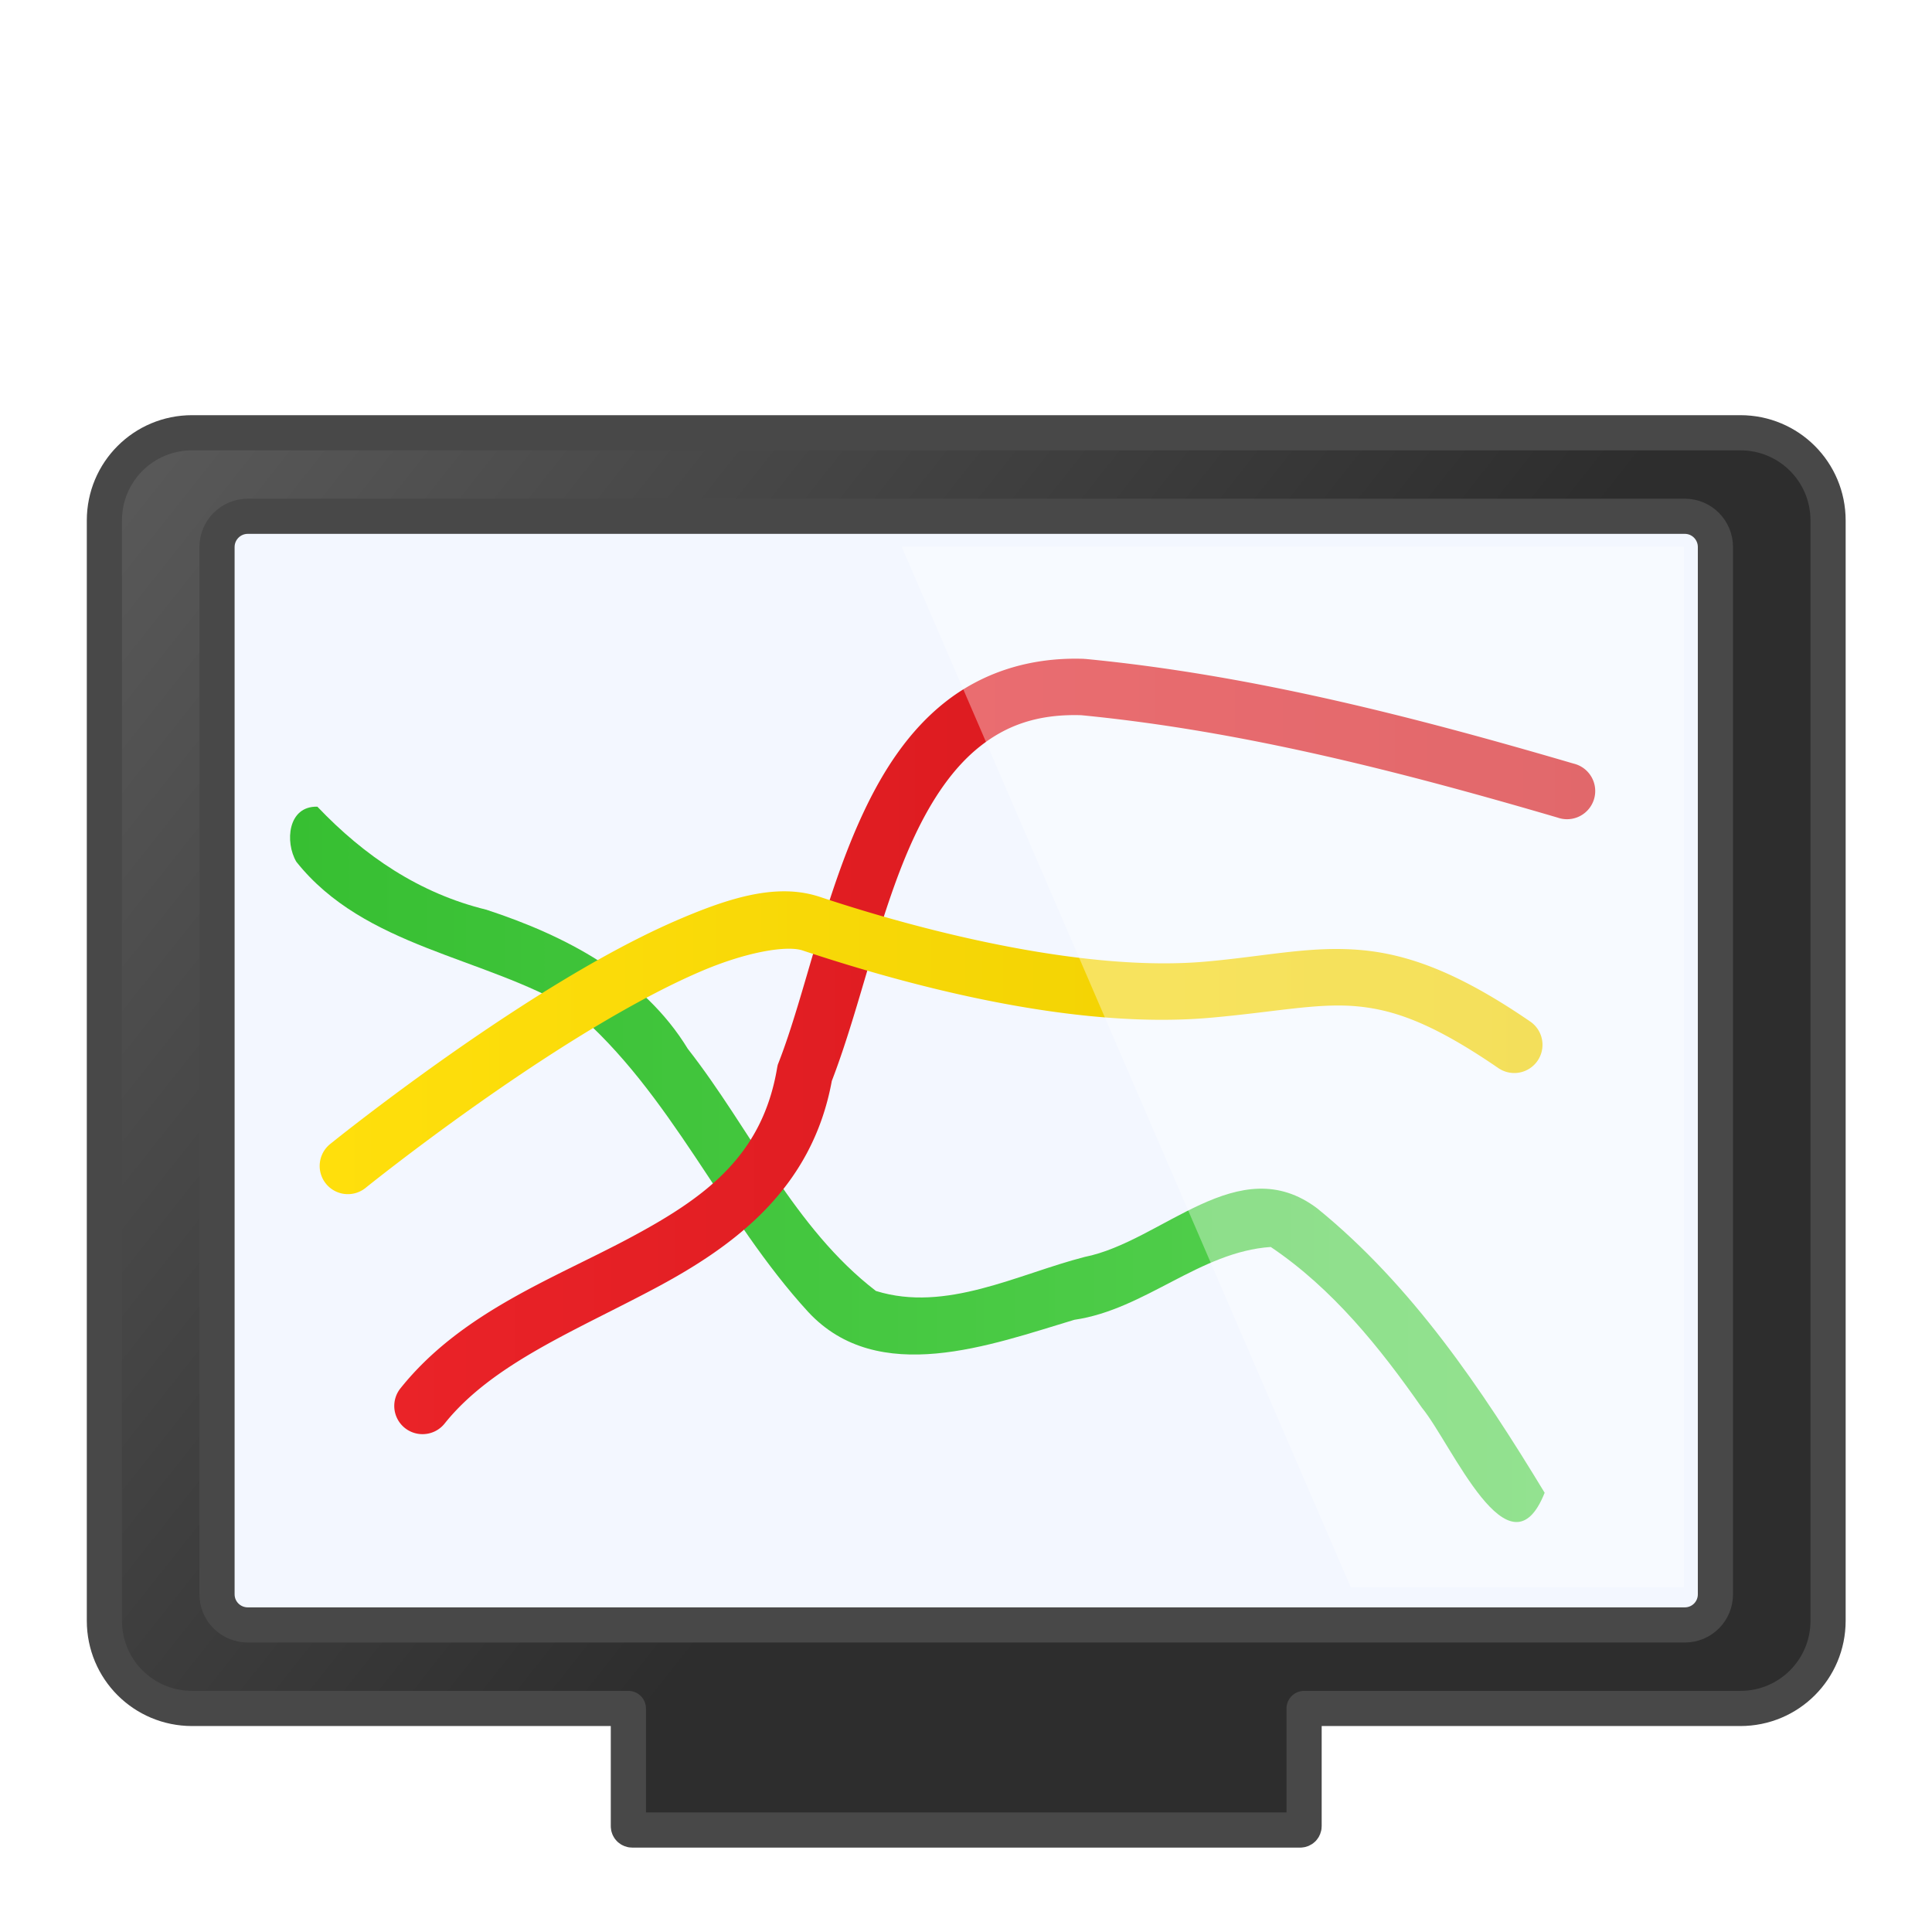
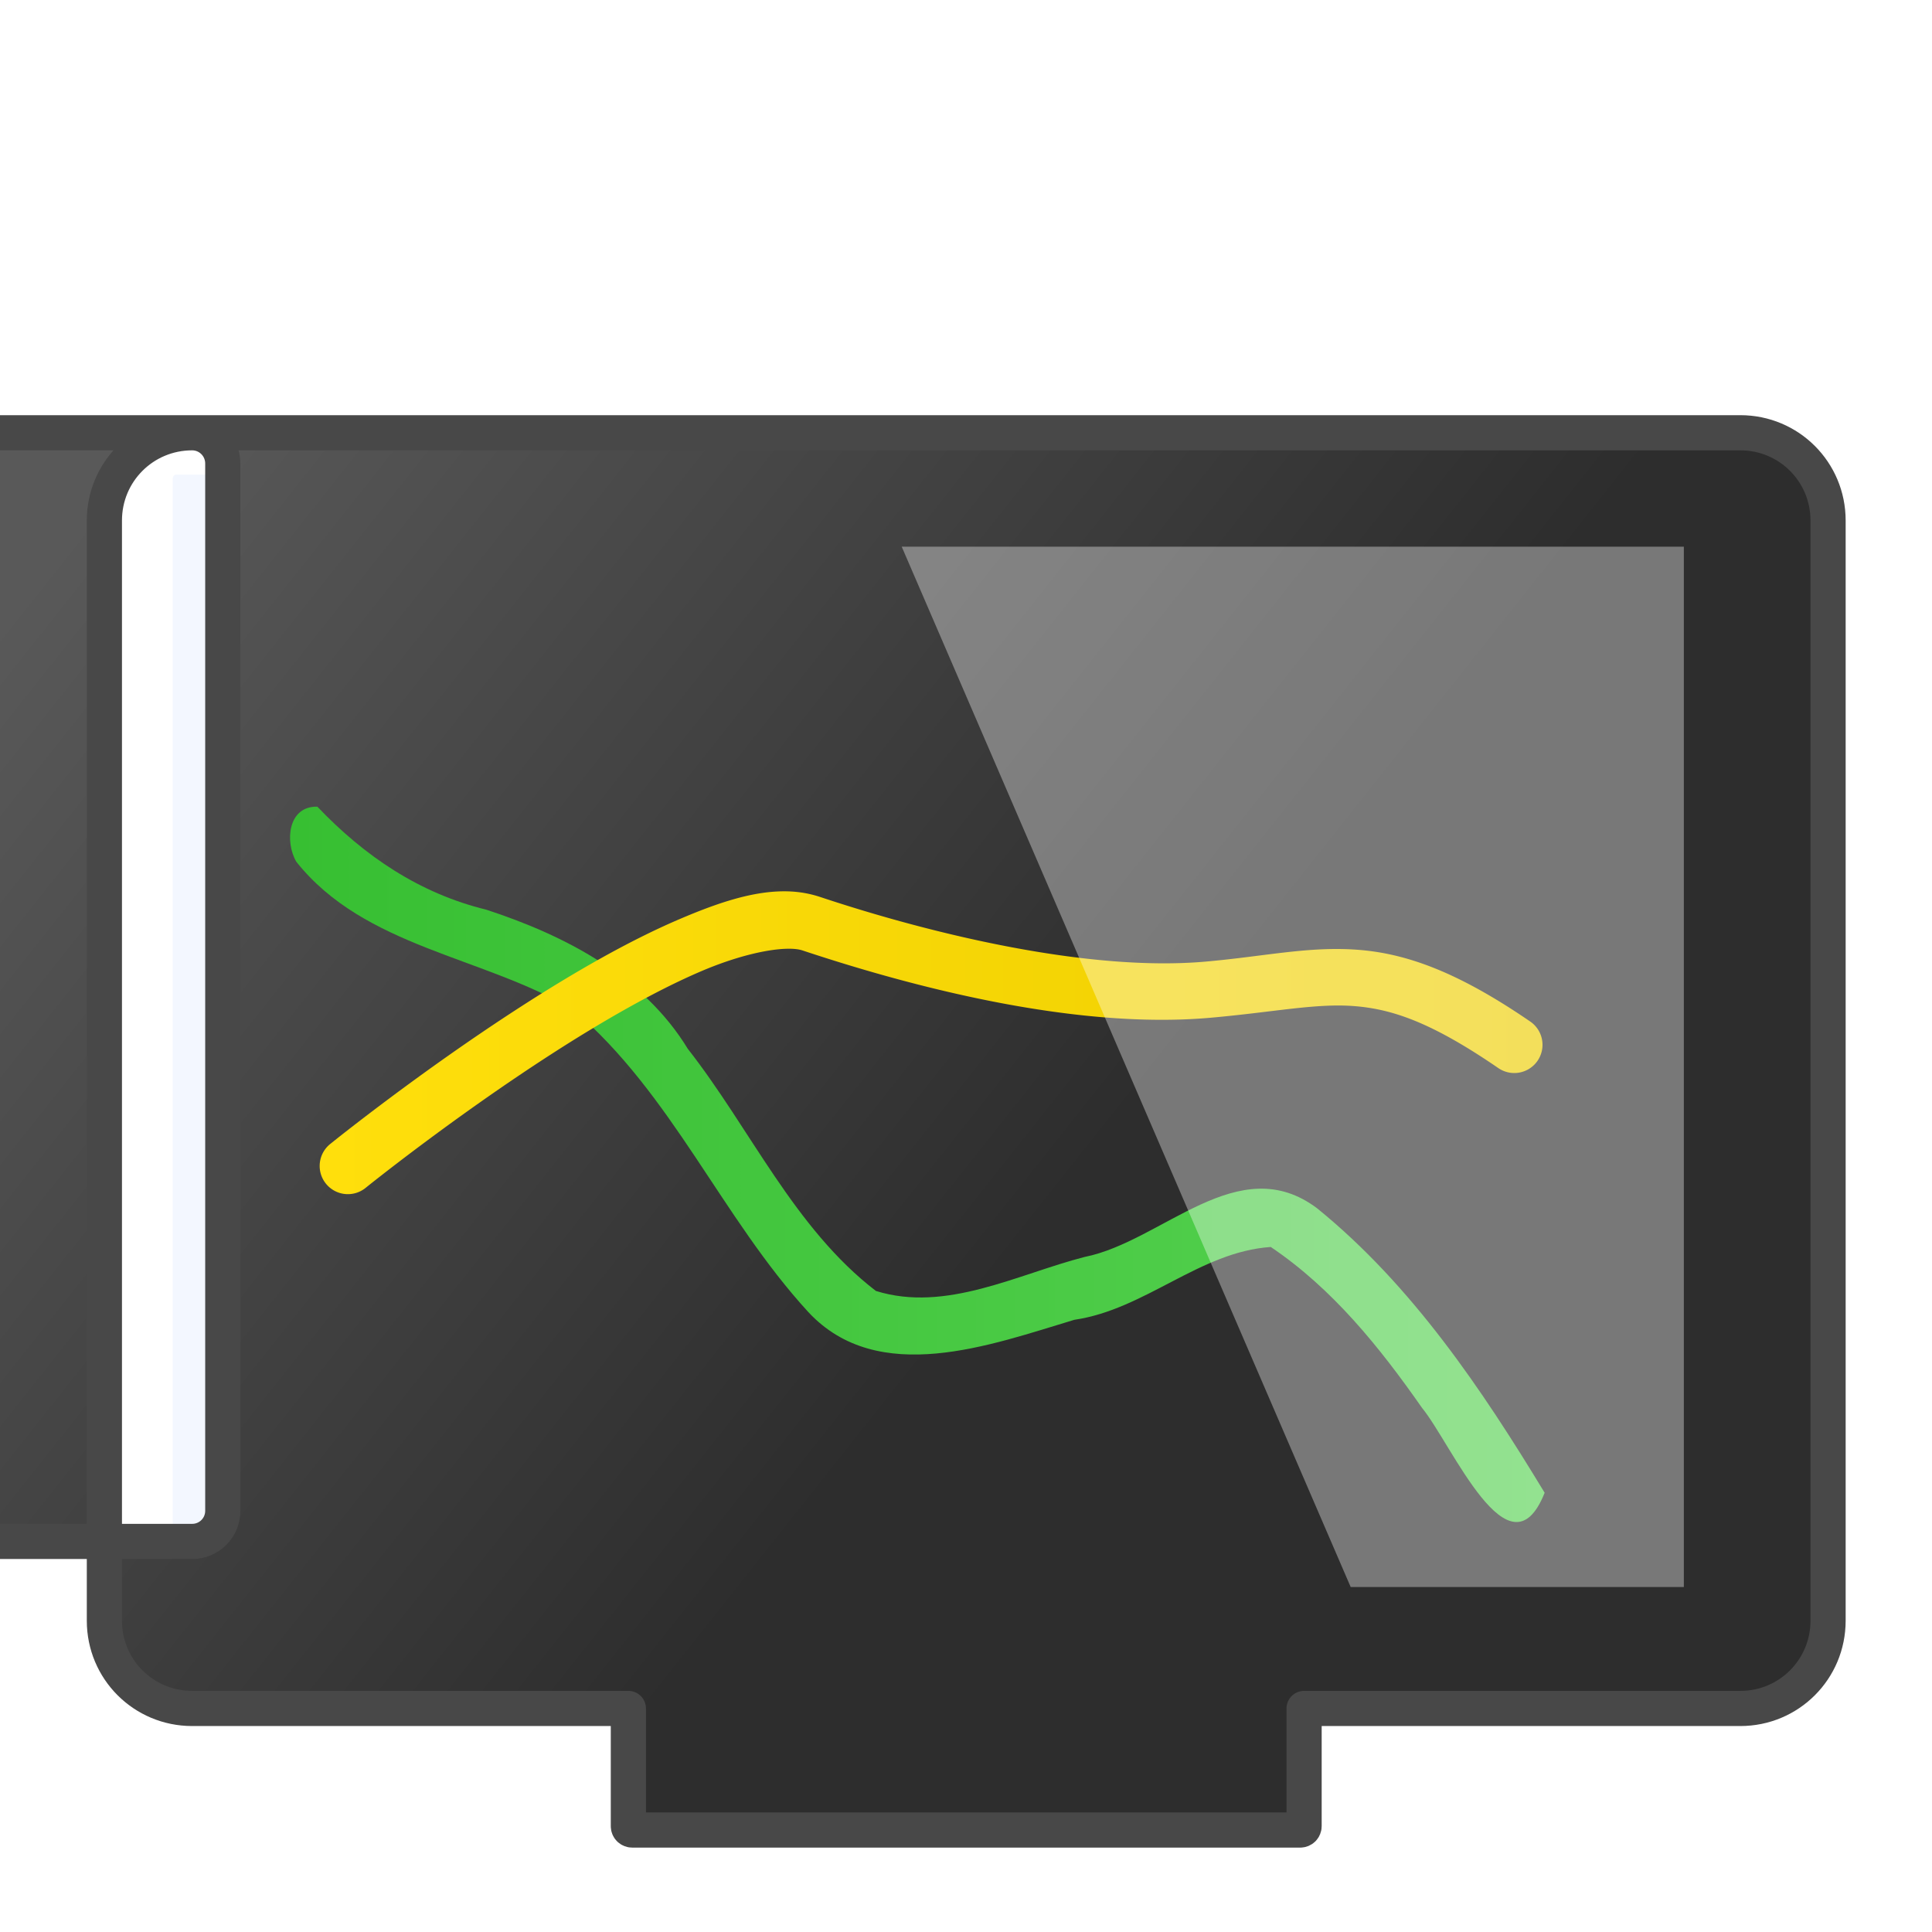
<svg xmlns="http://www.w3.org/2000/svg" xmlns:ns1="http://www.inkscape.org/namespaces/inkscape" xmlns:ns2="http://sodipodi.sourceforge.net/DTD/sodipodi-0.dtd" xmlns:xlink="http://www.w3.org/1999/xlink" width="110" height="110" id="svg2" version="1.1" ns1:version="0.48.4 r9939" ns2:docname="dashkiosk.svg">
  <defs id="defs4">
    <linearGradient id="linearGradient4018">
      <stop style="stop-color:#ffdf0c;stop-opacity:1;" offset="0" id="stop4020" />
      <stop style="stop-color:#edce00;stop-opacity:1;" offset="1" id="stop4022" />
    </linearGradient>
    <linearGradient id="linearGradient3992">
      <stop style="stop-color:#ea2328;stop-opacity:1;" offset="0" id="stop3994" />
      <stop style="stop-color:#d11419;stop-opacity:1;" offset="1" id="stop3996" />
    </linearGradient>
    <linearGradient id="linearGradient3946">
      <stop style="stop-color:#57d252;stop-opacity:1;" offset="0" id="stop3948" />
      <stop style="stop-color:#37bf32;stop-opacity:1;" offset="1" id="stop3950" />
    </linearGradient>
    <linearGradient id="linearGradient3855">
      <stop style="stop-color:#595959;stop-opacity:1;" offset="0" id="stop3857" />
      <stop style="stop-color:#2d2d2d;stop-opacity:1;" offset="1" id="stop3859" />
    </linearGradient>
    <linearGradient id="linearGradient3847">
      <stop style="stop-color:#000000;stop-opacity:1;" offset="0" id="stop3849" />
      <stop style="stop-color:#000000;stop-opacity:0;" offset="1" id="stop3851" />
    </linearGradient>
    <linearGradient ns1:collect="always" xlink:href="#linearGradient3855" id="linearGradient3861" x1="523.779" y1="279.595" x2="772.246" y2="476.575" gradientUnits="userSpaceOnUse" />
    <linearGradient ns1:collect="always" xlink:href="#linearGradient3855" id="linearGradient3865" gradientUnits="userSpaceOnUse" x1="523.779" y1="279.595" x2="772.246" y2="476.575" gradientTransform="matrix(0.869,0,0,0.869,97.872,57.647)" />
    <linearGradient ns1:collect="always" xlink:href="#linearGradient3855" id="linearGradient3870" gradientUnits="userSpaceOnUse" x1="523.779" y1="279.595" x2="772.246" y2="476.575" gradientTransform="matrix(0.392,0,0,0.131,455.042,562.37)" />
    <linearGradient ns1:collect="always" xlink:href="#linearGradient3855" id="linearGradient3872" gradientUnits="userSpaceOnUse" x1="523.779" y1="279.595" x2="772.246" y2="476.575" />
    <linearGradient ns1:collect="always" xlink:href="#linearGradient3855" id="linearGradient3875" gradientUnits="userSpaceOnUse" x1="523.779" y1="279.595" x2="772.246" y2="476.575" />
    <linearGradient ns1:collect="always" xlink:href="#linearGradient3855" id="linearGradient3878" gradientUnits="userSpaceOnUse" x1="523.779" y1="279.595" x2="772.246" y2="476.575" gradientTransform="translate(-692.965,172.736)" />
    <filter id="filter3928" ns1:label="Drop Shadow" width="1" height="1" x="0" y="0" color-interpolation-filters="sRGB">
      <feFlood id="feFlood3930" flood-opacity="0.997" flood-color="rgb(0,0,0)" result="flood" />
      <feComposite id="feComposite3932" in2="SourceGraphic" in="flood" operator="in" result="composite1" />
      <feGaussianBlur id="feGaussianBlur3934" stdDeviation="3" result="blur" />
      <feOffset id="feOffset3936" dx="0" dy="0" result="offset" />
      <feComposite id="feComposite3938" in2="offset" in="SourceGraphic" operator="over" result="composite2" />
    </filter>
    <linearGradient ns1:collect="always" xlink:href="#linearGradient3946" id="linearGradient3952" x1="-104.472" y1="610.377" x2="229.762" y2="610.377" gradientUnits="userSpaceOnUse" />
    <linearGradient ns1:collect="always" xlink:href="#linearGradient3946" id="linearGradient3955" gradientUnits="userSpaceOnUse" x1="-104.472" y1="610.377" x2="229.762" y2="610.377" />
    <linearGradient ns1:collect="always" xlink:href="#linearGradient3946" id="linearGradient3958" gradientUnits="userSpaceOnUse" x1="-104.472" y1="610.377" x2="229.762" y2="610.377" />
    <linearGradient ns1:collect="always" xlink:href="#linearGradient3946" id="linearGradient3961" gradientUnits="userSpaceOnUse" x1="-104.472" y1="610.377" x2="229.762" y2="610.377" gradientTransform="translate(3.03,13.132)" />
    <filter id="filter3963" ns1:label="Drop Shadow" color-interpolation-filters="sRGB">
      <feFlood id="feFlood3965" flood-opacity="0.997" flood-color="rgb(0,0,0)" result="flood" />
      <feComposite id="feComposite3967" in2="SourceGraphic" in="flood" operator="in" result="composite1" />
      <feGaussianBlur id="feGaussianBlur3969" stdDeviation="3" result="blur" />
      <feOffset id="feOffset3971" dx="0" dy="0" result="offset" />
      <feComposite id="feComposite3973" in2="offset" in="SourceGraphic" operator="over" result="composite2" />
    </filter>
    <linearGradient ns1:collect="always" xlink:href="#linearGradient3992" id="linearGradient3998" x1="-92.44" y1="609.533" x2="227.078" y2="609.533" gradientUnits="userSpaceOnUse" gradientTransform="translate(-22.223,-18.183)" />
    <filter id="filter4000" ns1:label="Drop Shadow" color-interpolation-filters="sRGB">
      <feFlood id="feFlood4002" flood-opacity="0.997" flood-color="rgb(0,0,0)" result="flood" />
      <feComposite id="feComposite4004" in2="SourceGraphic" in="flood" operator="in" result="composite1" />
      <feGaussianBlur id="feGaussianBlur4006" stdDeviation="3" result="blur" />
      <feOffset id="feOffset4008" dx="0" dy="0" result="offset" />
      <feComposite id="feComposite4010" in2="offset" in="SourceGraphic" operator="over" result="composite2" />
    </filter>
    <linearGradient ns1:collect="always" xlink:href="#linearGradient4018" id="linearGradient4024" x1="-106.63" y1="587.336" x2="218.632" y2="587.336" gradientUnits="userSpaceOnUse" gradientTransform="translate(1.281,3.03)" />
    <filter id="filter4026" ns1:label="Drop Shadow" color-interpolation-filters="sRGB">
      <feFlood id="feFlood4028" flood-opacity="0.997" flood-color="rgb(0,0,0)" result="flood" />
      <feComposite id="feComposite4030" in2="SourceGraphic" in="flood" operator="in" result="composite1" />
      <feGaussianBlur id="feGaussianBlur4032" stdDeviation="3" result="blur" />
      <feOffset id="feOffset4034" dx="0" dy="0" result="offset" />
      <feComposite id="feComposite4036" in2="offset" in="SourceGraphic" operator="over" result="composite2" />
    </filter>
    <linearGradient ns1:collect="always" xlink:href="#linearGradient3946" id="linearGradient4043" gradientUnits="userSpaceOnUse" gradientTransform="translate(3.03,13.132)" x1="-104.472" y1="610.377" x2="229.762" y2="610.377" />
    <linearGradient ns1:collect="always" xlink:href="#linearGradient3992" id="linearGradient4045" gradientUnits="userSpaceOnUse" gradientTransform="translate(-22.223,-18.183)" x1="-92.44" y1="609.533" x2="227.078" y2="609.533" />
    <linearGradient ns1:collect="always" xlink:href="#linearGradient4018" id="linearGradient4047" gradientUnits="userSpaceOnUse" gradientTransform="translate(1.281,3.03)" x1="-106.63" y1="587.336" x2="218.632" y2="587.336" />
    <linearGradient ns1:collect="always" xlink:href="#linearGradient3855" id="linearGradient4065" gradientUnits="userSpaceOnUse" gradientTransform="translate(-692.965,172.736)" x1="523.779" y1="279.595" x2="772.246" y2="476.575" />
    <linearGradient ns1:collect="always" xlink:href="#linearGradient3855" id="linearGradient4077" gradientUnits="userSpaceOnUse" gradientTransform="translate(-692.965,172.736)" x1="523.779" y1="279.595" x2="772.246" y2="476.575" />
    <linearGradient ns1:collect="always" xlink:href="#linearGradient3946" id="linearGradient4079" gradientUnits="userSpaceOnUse" gradientTransform="translate(3.03,13.132)" x1="-104.472" y1="610.377" x2="229.762" y2="610.377" />
    <linearGradient ns1:collect="always" xlink:href="#linearGradient3992" id="linearGradient4081" gradientUnits="userSpaceOnUse" gradientTransform="translate(-22.223,-18.183)" x1="-92.44" y1="609.533" x2="227.078" y2="609.533" />
    <linearGradient ns1:collect="always" xlink:href="#linearGradient4018" id="linearGradient4083" gradientUnits="userSpaceOnUse" gradientTransform="translate(1.281,3.03)" x1="-106.63" y1="587.336" x2="218.632" y2="587.336" />
  </defs>
  <ns2:namedview id="base" pagecolor="#ffffff" bordercolor="#666666" borderopacity="1.0" ns1:pageopacity="0.0" ns1:pageshadow="2" ns1:zoom="2.8" ns1:cx="102.97392" ns1:cy="86.597101" ns1:document-units="px" ns1:current-layer="layer1" showgrid="false" ns1:window-width="1239" ns1:window-height="1056" ns1:window-x="1920" ns1:window-y="16" ns1:window-maximized="0" fit-margin-top="5" fit-margin-left="5" fit-margin-right="5" fit-margin-bottom="5" />
  <g ns1:label="Layer 1" ns1:groupmode="layer" id="layer1" transform="translate(180.551,-688.377)">
    <g id="g4067" transform="matrix(0.214,0,0,0.214,-137.426,618.164)">
      <g id="g4061">
        <rect style="color:#000000;fill:#f3f7ff;fill-opacity:1;fill-rule:nonzero;stroke:none;stroke-width:15;marker:none;visibility:visible;display:inline;overflow:visible;enable-background:accumulate" id="rect4049" width="420.223" height="310.117" x="-155.563" y="454.352" ry="1.037" />
-         <path style="color:#000000;fill:url(#linearGradient4077);fill-opacity:1;stroke:#484848;stroke-width:9.356;stroke-linecap:round;stroke-linejoin:round;stroke-miterlimit:4;stroke-opacity:1;stroke-dasharray:none;stroke-dashoffset:0;marker:none;visibility:visible;display:inline;overflow:visible;enable-background:accumulate" d="m -150.402,443.236 c -12.934,0 -23.344,10.409 -23.344,23.344 l 0,292.719 c 0,12.934 10.409,23.344 23.344,23.344 l 116.063,0 0,31.312 c 0,0.575 0.457,1.031 1.031,1.031 l 177.719,0 c 0.575,0 1.031,-0.457 1.031,-1.031 l 0,-31.312 116.062,0 c 12.934,0 23.344,-10.409 23.344,-23.344 l 0,-292.719 c 0,-12.934 -10.409,-23.344 -23.344,-23.344 l -411.906,0 z m 14.812,22.219 382.312,0 c 4.525,0 8.156,3.662 8.156,8.188 l 0,278.625 c 0,4.525 -3.631,8.156 -8.156,8.156 l -382.312,0 c -4.525,0 -8.188,-3.631 -8.188,-8.156 l 0,-278.625 c 0,-4.525 3.662,-8.188 8.188,-8.188 z" id="rect3069" ns1:connector-curvature="0" />
+         <path style="color:#000000;fill:url(#linearGradient4077);fill-opacity:1;stroke:#484848;stroke-width:9.356;stroke-linecap:round;stroke-linejoin:round;stroke-miterlimit:4;stroke-opacity:1;stroke-dasharray:none;stroke-dashoffset:0;marker:none;visibility:visible;display:inline;overflow:visible;enable-background:accumulate" d="m -150.402,443.236 c -12.934,0 -23.344,10.409 -23.344,23.344 l 0,292.719 c 0,12.934 10.409,23.344 23.344,23.344 l 116.063,0 0,31.312 c 0,0.575 0.457,1.031 1.031,1.031 l 177.719,0 c 0.575,0 1.031,-0.457 1.031,-1.031 l 0,-31.312 116.062,0 c 12.934,0 23.344,-10.409 23.344,-23.344 l 0,-292.719 c 0,-12.934 -10.409,-23.344 -23.344,-23.344 l -411.906,0 z c 4.525,0 8.156,3.662 8.156,8.188 l 0,278.625 c 0,4.525 -3.631,8.156 -8.156,8.156 l -382.312,0 c -4.525,0 -8.188,-3.631 -8.188,-8.156 l 0,-278.625 c 0,-4.525 3.662,-8.188 8.188,-8.188 z" id="rect3069" ns1:connector-curvature="0" />
      </g>
      <g transform="translate(-11.112,15.152)" id="g4038">
        <path style="font-size:medium;font-style:normal;font-variant:normal;font-weight:normal;font-stretch:normal;text-indent:0;text-align:start;text-decoration:none;line-height:normal;letter-spacing:normal;word-spacing:normal;text-transform:none;direction:ltr;block-progression:tb;writing-mode:lr-tb;text-anchor:start;baseline-shift:baseline;color:#000000;fill:url(#linearGradient4079);fill-opacity:1;stroke:none;stroke-width:0;marker:none;visibility:visible;display:inline;overflow:visible;filter:url(#filter3963);enable-background:accumulate;font-family:Sans;-inkscape-font-specification:Sans" d="m 225.312,527.569 c -12.505,13.134 -27.155,23.066 -44.967,27.412 -20.959,6.868 -41.741,17.611 -53.591,37.016 -16.701,21.32 -28.303,47.728 -50.048,64.415 -18.677,5.811 -37.64,-4.451 -55.515,-9.046 -20.744,-4.125 -40.957,-28.776 -61.933,-12.892 -25.209,20.482 -43.762,48.069 -60.47,75.63 9.387,23.566 24.7,-12.943 32.641,-22.606 11.229,-16.076 23.809,-31.736 40.23,-42.788 18.903,1.287 33.38,16.617 52.257,19.377 22.187,6.66 52.178,17.926 70.772,-2.051 23.023,-25.084 36.324,-58.146 62.509,-80.4 23.88,-14.281 55.527,-16.532 73.719,-39.421 3.055,-5.216 2.296,-14.84 -5.605,-14.648 z" id="path3940" ns1:connector-curvature="0" transform="matrix(-1,0,0,1,119.344,-4.1601031e-6)" />
-         <path style="font-size:medium;font-style:normal;font-variant:normal;font-weight:normal;font-stretch:normal;text-indent:0;text-align:start;text-decoration:none;line-height:normal;letter-spacing:normal;word-spacing:normal;text-transform:none;direction:ltr;block-progression:tb;writing-mode:lr-tb;text-anchor:start;baseline-shift:baseline;color:#000000;fill:url(#linearGradient4081);fill-opacity:1;stroke:none;stroke-width:15;marker:none;visibility:visible;display:inline;overflow:visible;filter:url(#filter4000);enable-background:accumulate;font-family:Sans;-inkscape-font-specification:Sans" d="m -107.067,488.192 a 7.501,7.501 0 0 0 -5.875,12.281 c 16.1,20.078 40.515,29.046 60.656,39.781 20.141,10.735 35.551,21.776 39.5,45.469 l 0.156,0.75 0.281,0.719 c 6.946,17.84 12.064,44.195 22.594,66.562 5.265,11.184 11.997,21.539 21.562,29.125 9.565,7.586 22.005,12.08 36.938,11.594 l 0.25,-0.031 0.219,0 c 44.358,-4.271 87.742,-15.497 129.875,-27.844 a 7.501,7.501 0 1 0 -4.219,-14.375 c -41.71,12.223 -84.096,23.107 -126.781,27.25 -11.738,0.35 -20,-2.817 -26.969,-8.344 -7.002,-5.553 -12.64,-13.825 -17.312,-23.75 C 14.522,627.656 9.45,602.109 1.745,582.161 -3.518,553.433 -24.205,538.239 -45.223,527.036 -66.521,515.684 -88.535,506.89 -101.223,491.067 a 7.501,7.501 0 0 0 -5.844,-2.875 z" id="path3981" ns1:connector-curvature="0" transform="matrix(1,0,0,-1,29.153,1182.701)" />
        <path style="font-size:medium;font-style:normal;font-variant:normal;font-weight:normal;font-stretch:normal;text-indent:0;text-align:start;text-decoration:none;line-height:normal;letter-spacing:normal;word-spacing:normal;text-transform:none;direction:ltr;block-progression:tb;writing-mode:lr-tb;text-anchor:start;baseline-shift:baseline;color:#000000;fill:url(#linearGradient4083);fill-opacity:1;stroke:none;stroke-width:15;marker:none;visibility:visible;display:inline;overflow:visible;filter:url(#filter4026);enable-background:accumulate;font-family:Sans;-inkscape-font-specification:Sans" d="m 19.094,550.093 c -8.958,-0.223 -18.577,3.062 -28.813,7.438 -13.647,5.834 -28.353,14.37 -42.031,23.188 -27.357,17.635 -50.688,36.5 -50.688,36.5 a 7.501,7.501 0 1 0 9.438,11.656 c 0,0 22.847,-18.431 49.375,-35.531 13.264,-8.55 27.447,-16.728 39.781,-22 12.334,-5.272 22.892,-6.876 26.938,-5.531 31.299,10.406 73.514,21.016 108.594,17.906 16.963,-1.504 27.994,-3.894 38.219,-3.094 10.225,0.8 20.708,4.419 38.25,16.438 a 7.507,7.507 0 1 0 8.5,-12.375 c -18.749,-12.845 -32.45,-18.003 -45.594,-19.031 -13.144,-1.028 -24.659,1.704 -40.688,3.125 -30.903,2.74 -72.278,-7.118 -102.562,-17.188 -2.838,-0.943 -5.733,-1.426 -8.719,-1.5 z" id="path4012" ns1:connector-curvature="0" />
      </g>
      <path ns2:nodetypes="ccccc" ns1:connector-curvature="0" id="path4059" d="m 246.477,473.545 -208.091,0 119.448,276.782 88.643,0 z" style="opacity:0.356;fill:#ffffff;fill-opacity:1;stroke:none" />
    </g>
  </g>
</svg>